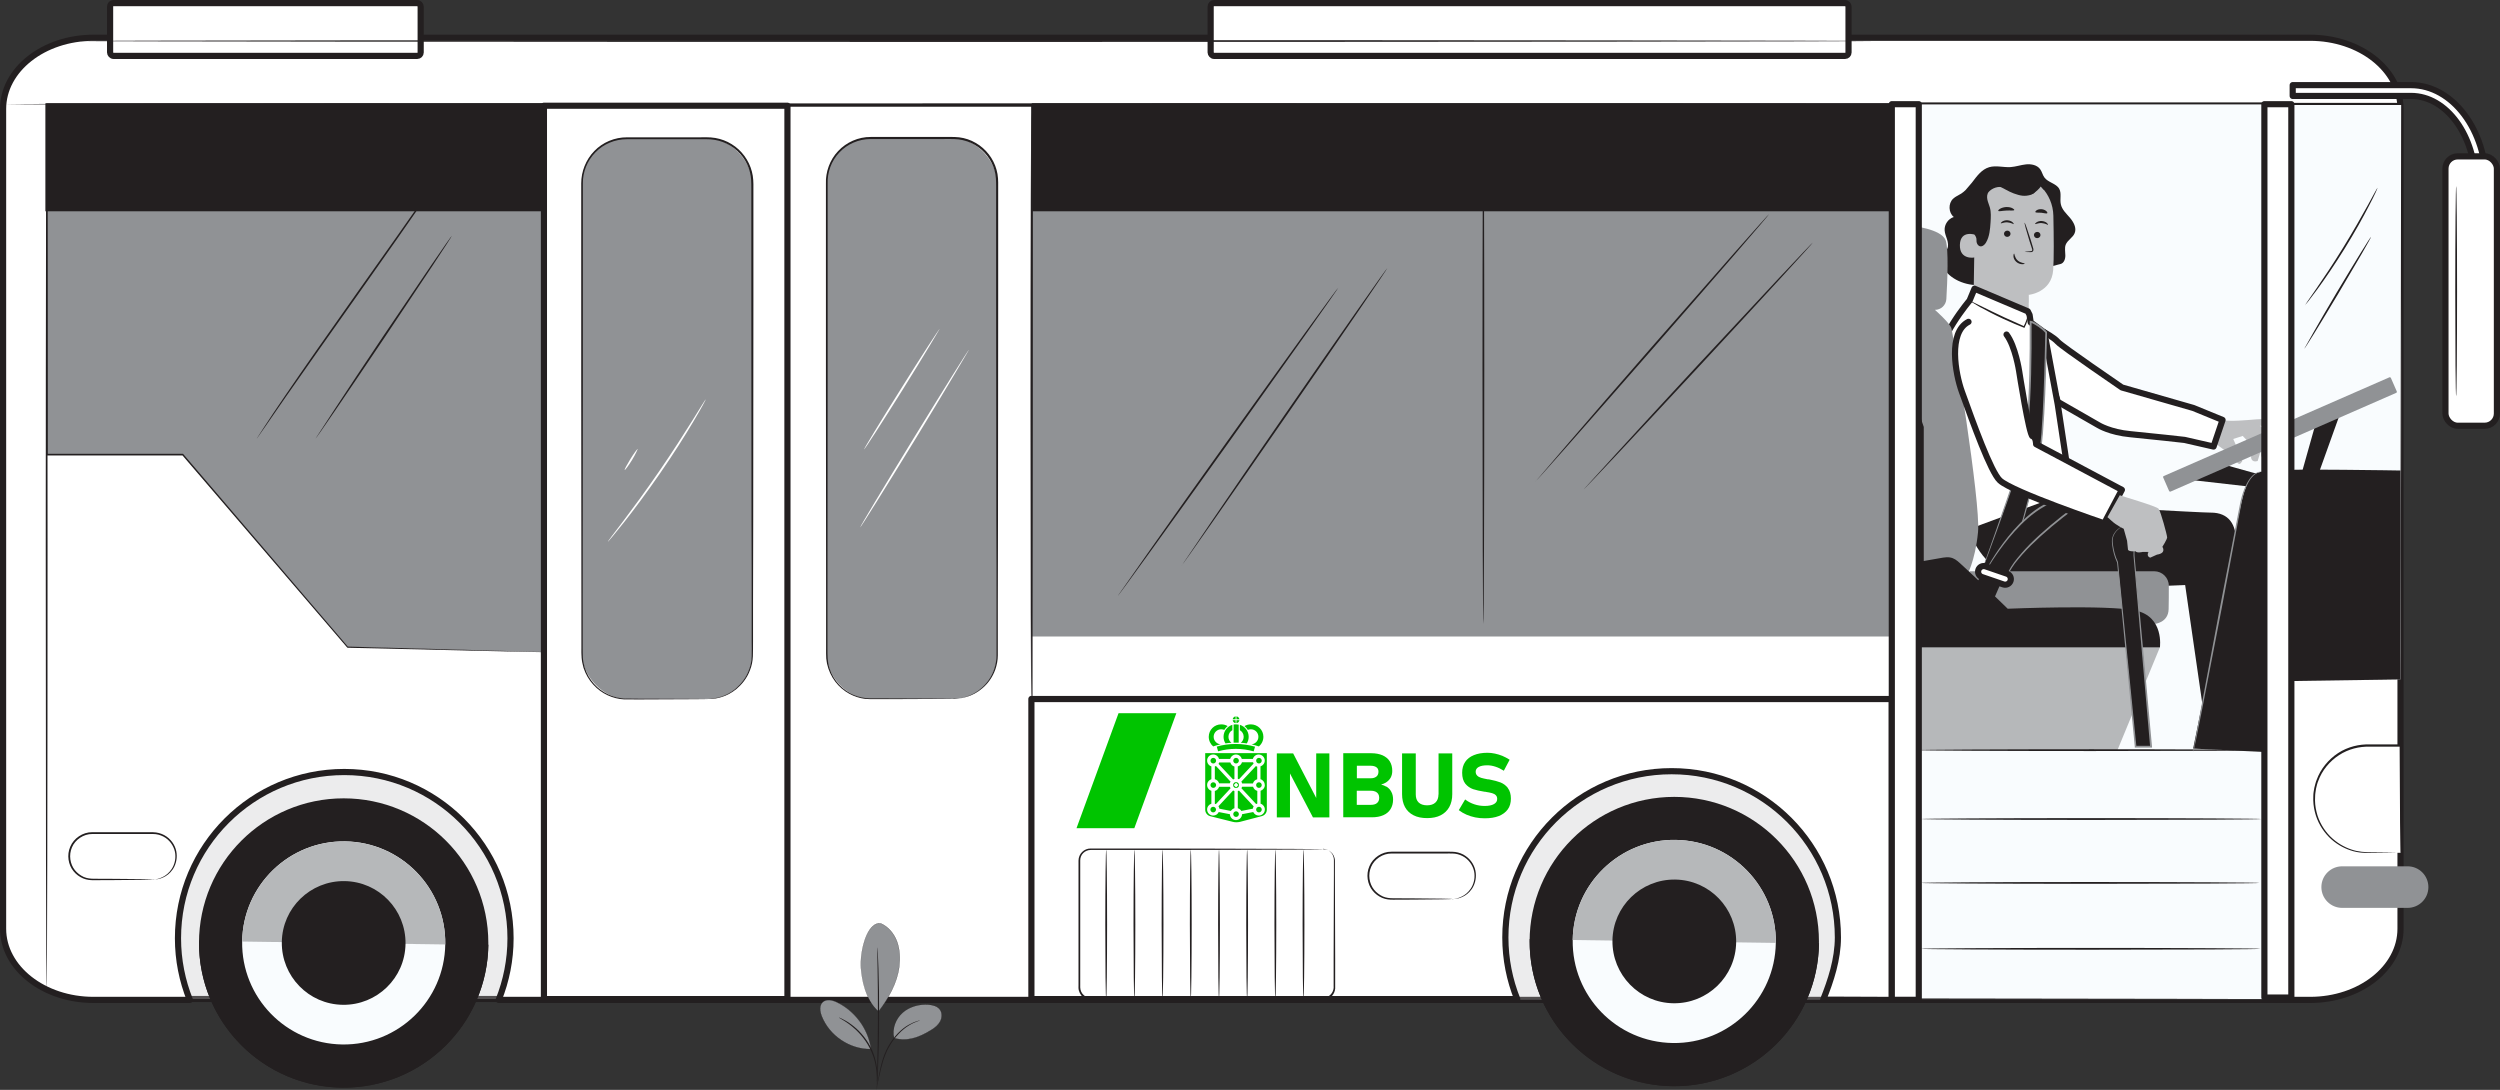
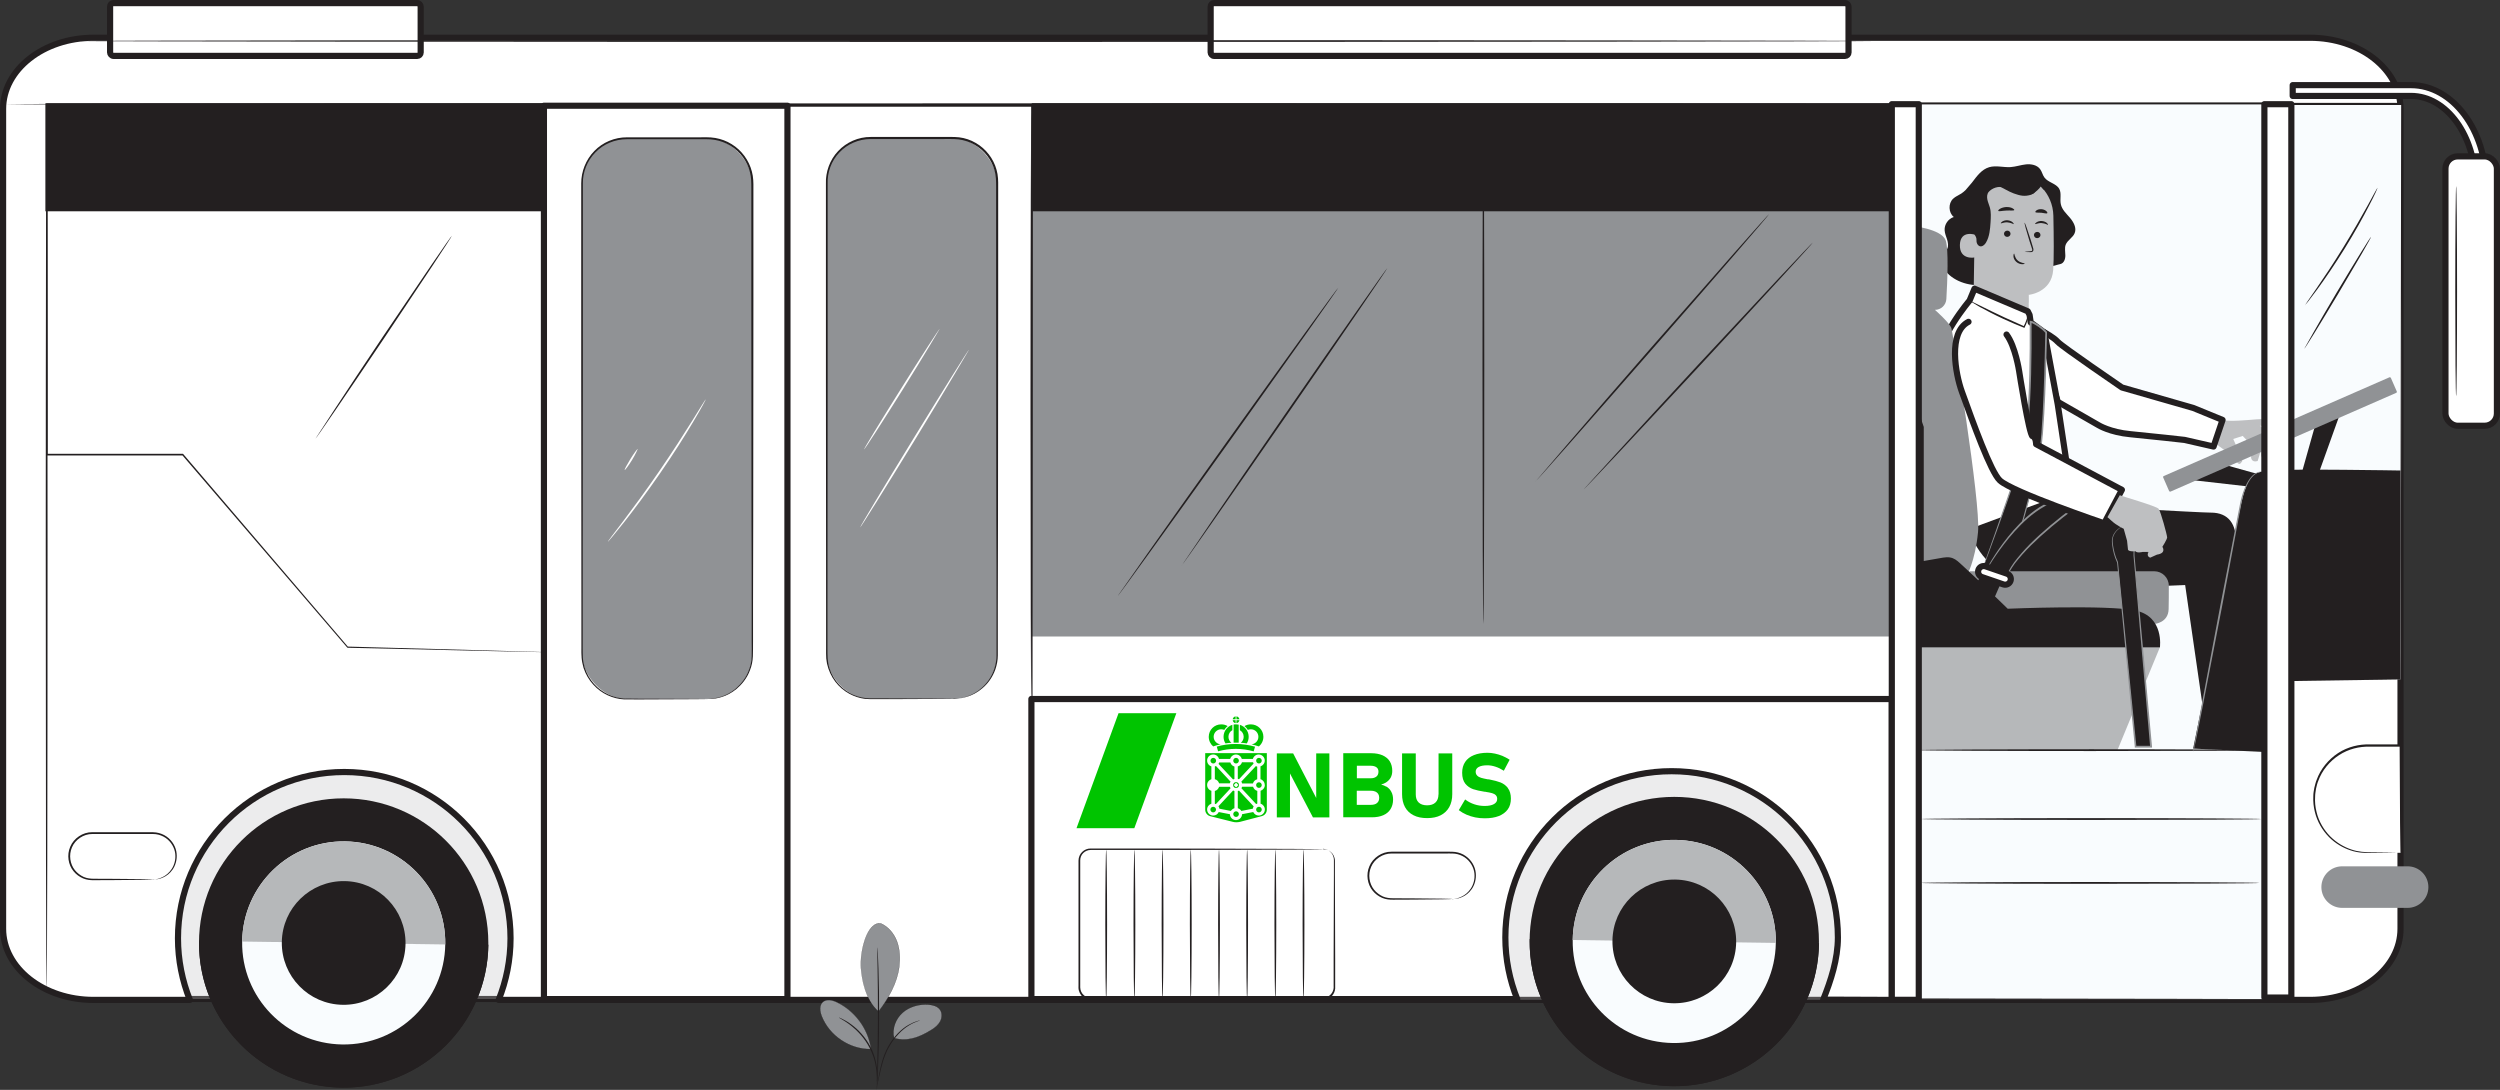
<svg xmlns="http://www.w3.org/2000/svg" viewBox="0 0 275.45 120.08">
  <rect x="0" y="0" width="275.45" height="120.08" fill="#333333" stroke="none" />
  <g id="Capa_1" data-name="Capa 1" />
  <g id="Capa_2" data-name="Capa 2">
    <g id="Capa_1-2" data-name="Capa 1">
      <g>
        <g>
          <g>
            <g>
              <g>
                <rect x="12.11" y="79.96" width="46.33" height="30.11" fill="#fff" stroke="#231f20" stroke-linecap="round" stroke-linejoin="round" stroke-width=".68" />
                <path d="M58.45,110.09H12.1v-30.13H58.44v30.13h.01Zm-46.33-.02H58.43v-30.09H12.12v30.09Z" fill="#231f20" />
              </g>
              <g opacity=".3">
                <rect x="12.11" y="79.96" width="46.33" height="30.11" fill="#bebfc1" />
              </g>
            </g>
            <path d="M254.52,4.16H10.3C4.8,4.16,.34,7.67,.34,12V102.33c0,4.33,4.46,7.84,9.96,7.84h10.62c-.84-2.1-1.31-4.39-1.31-6.79,0-10.12,8.2-18.32,18.32-18.32s18.32,8.2,18.32,18.32c0,2.4-.47,4.69-1.31,6.79H254.53c5.5,0,9.96-3.51,9.96-7.84V12c0-4.33-4.46-7.84-9.96-7.84h-.01Z" fill="#fff" stroke="#231f20" stroke-linecap="round" stroke-linejoin="round" stroke-width=".68" />
            <rect x="113.64" y="11.38" width="97.78" height="58.75" fill="#909295" />
            <path d="M.5,11.48c0-.06,59.14-.1,132.07-.1s132.08,.05,132.08,.1-59.12,.1-132.08,.1S.5,11.53,.5,11.48Z" fill="#231f20" />
            <rect x="133.39" y=".34" width="70.28" height="5.82" rx=".38" ry=".38" fill="#fff" stroke="#231f20" stroke-linecap="round" stroke-linejoin="round" stroke-width=".68" />
            <rect x="12.13" y=".34" width="34.22" height="5.82" rx=".38" ry=".38" fill="#fff" stroke="#231f20" stroke-linecap="round" stroke-linejoin="round" stroke-width=".68" />
            <g opacity=".3">
              <rect x="164.39" y="79" width="40.28" height="31.16" fill="#bebfc1" />
            </g>
            <path d="M265.27,100.03h-7.21c-1.27,0-2.29-1.03-2.29-2.29h0c0-1.27,1.03-2.29,2.29-2.29h7.21c1.27,0,2.29,1.03,2.29,2.29h0c0,1.27-1.03,2.29-2.29,2.29Z" fill="#909295" />
            <g>
              <path d="M264.49,93.96h-3.63c-3.26,0-5.9-2.64-5.9-5.9h0c0-3.26,2.64-5.9,5.9-5.9h3.63v11.8Z" fill="#fff" />
              <path d="M264.49,93.96s0-.08-.01-.23c0-.16,0-.38-.01-.66,0-.59-.01-1.41-.03-2.44-.01-2.09-.03-5.02-.05-8.46l.1,.1h-3.38c-1.16-.04-2.36,.26-3.38,.92-1.07,.69-1.89,1.71-2.3,2.84-.12,.28-.18,.57-.25,.86-.04,.29-.1,.58-.1,.87-.04,.58,.02,1.15,.15,1.68,.25,1.08,.82,2.01,1.51,2.71,.7,.7,1.51,1.17,2.31,1.44,.8,.28,1.57,.31,2.24,.31s1.24,.02,1.72,.02c.46,0,.83,.02,1.1,.02h.02c-.27,0-.63,.01-1.09,.02-.49,0-1.07,.01-1.75,.02-.68,.01-1.47,0-2.29-.28-.82-.27-1.66-.74-2.38-1.46-.71-.72-1.3-1.67-1.57-2.79-.14-.55-.2-1.14-.17-1.74,0-.3,.06-.6,.11-.9,.08-.3,.14-.6,.26-.89,.42-1.17,1.27-2.23,2.37-2.95,1.06-.69,2.32-.99,3.49-.95h3.48v.1c-.02,3.46-.04,6.41-.05,8.52-.01,1.02-.02,1.84-.03,2.42,0,.27,0,.48-.01,.64,0,.14,0,.22-.01,.21v.05Z" fill="#231f20" />
            </g>
            <g>
              <path d="M16.84,96.92h-6.68c-1.41,0-2.55-1.14-2.55-2.55h0c0-1.41,1.14-2.55,2.55-2.55h6.68c1.41,0,2.55,1.14,2.55,2.55h0c0,1.41-1.14,2.55-2.55,2.55Z" fill="#fff" />
              <path d="M16.84,96.92s.43,.03,1.1-.3c.33-.16,.69-.44,.98-.88,.28-.43,.46-1.02,.39-1.67-.07-.64-.44-1.32-1.06-1.75-.31-.21-.69-.36-1.08-.41-.39-.04-.84-.01-1.27-.02h-5.72c-.98-.01-1.89,.62-2.25,1.47-.37,.85-.21,1.85,.32,2.51,.26,.33,.61,.58,.97,.75,.37,.16,.76,.2,1.15,.2,.78,0,1.51,0,2.18,.01,1.31,.01,2.38,.02,3.15,.03,.36,0,.64,.01,.86,.02,.2,0,.3,.01,.3,.02s-.1,.01-.3,.02c-.22,0-.5,.01-.86,.02-.77,0-1.84,.02-3.15,.03-.67,0-1.4,0-2.18,.01-.39,.01-.82-.03-1.22-.2-.4-.17-.77-.44-1.05-.79-.58-.7-.76-1.79-.36-2.7,.38-.92,1.37-1.61,2.43-1.6h5.72c.44,.01,.86-.02,1.3,.03,.43,.06,.83,.22,1.16,.45,.67,.47,1.05,1.19,1.11,1.87,.07,.68-.13,1.31-.43,1.75-.31,.45-.7,.73-1.04,.88-.34,.16-.64,.21-.83,.23h-.3l-.02,.02Z" fill="#231f20" />
            </g>
            <path d="M273.95,20.4h-1.19c0-5.42-3.19-9.83-7.11-9.83h-13.04v-1.19h13.04c4.57,0,8.29,4.94,8.29,11.02h.01Z" fill="#fff" stroke="#231f20" stroke-linecap="round" stroke-linejoin="round" stroke-width=".68" />
            <g>
              <rect x="269.44" y="17.23" width="5.67" height="29.68" rx="1.35" ry="1.35" fill="#fff" stroke="#231f20" stroke-linecap="round" stroke-linejoin="round" stroke-width=".68" />
              <path d="M273.76,46.92s.26,.03,.65-.19c.19-.11,.41-.31,.54-.6,.15-.3,.11-.69,.11-1.12,0-1.74-.02-4.24-.03-7.33,0-3.1-.01-6.78-.02-10.87v-8.1c.04-.54-.27-1.07-.77-1.27-.25-.11-.52-.1-.81-.09h-2.63c-.55,0-1.07,.39-1.2,.92-.08,.25-.03,.55-.05,.84v10.69c0,4.09-.02,7.77-.02,10.87,0,1.55-.01,2.94-.02,4.17v.88c.03,.27,.14,.52,.31,.72,.16,.19,.38,.33,.6,.4,.22,.07,.45,.06,.67,.06,.86,0,1.53,.01,1.99,.02,.22,0,.39,0,.52,.01,.12,0,.18,0,.18,.01s-.06,0-.18,.01c-.13,0-.3,0-.52,.01-.47,0-1.13,.01-1.99,.02-.21,0-.45,.02-.69-.06-.24-.07-.47-.21-.65-.42-.18-.2-.3-.47-.34-.77-.02-.3,0-.58-.01-.89,0-1.23,0-2.63-.02-4.17,0-3.1-.01-6.78-.02-10.87v-11.12c0-.14,0-.31,.05-.46,.15-.61,.76-1.08,1.4-1.07h2.63c.28,0,.6-.02,.89,.11,.58,.23,.95,.87,.9,1.46v8.1c0,4.09-.02,7.77-.02,10.87-.01,3.09-.02,5.59-.03,7.33v.61c0,.2-.06,.38-.13,.53-.15,.31-.38,.5-.58,.62-.2,.11-.38,.15-.5,.16-.12,.01-.18,0-.18,0l-.03-.02Z" fill="#231f20" />
            </g>
            <g>
-               <polygon points="59.86 71.85 38.27 71.29 20.1 50.08 5.14 50.08 5.14 11.48 59.86 11.48 59.86 71.85" fill="#909295" />
              <path d="M59.86,71.85v-1.13c0-.74,0-1.84-.01-3.27,0-2.86-.01-7.04-.02-12.35-.01-10.6-.03-25.68-.05-43.61l.09,.09c-14.49,0-31.12,0-48.72,.01H5.15l.1-.1V50.09l-.09-.09h15l.03,.03c7.06,8.26,13.2,15.45,18.15,21.23l-.04-.02c6.83,.19,12.22,.34,15.91,.44,1.85,.05,3.26,.1,4.23,.12,.48,.01,.84,.03,1.09,.03s.37,.02,.37,.02h-.36c-.25,0-.61-.01-1.08-.02-.96-.02-2.37-.05-4.21-.09-3.7-.09-9.1-.21-15.94-.37h-.03l-.02-.02c-4.95-5.77-11.11-12.95-18.18-21.2l.07,.03H5.1V11.39h6.1c17.61,0,34.24,0,48.72,.01h.09v.09c-.02,17.96-.04,33.06-.05,43.67-.01,5.3-.02,9.47-.02,12.33,0,1.42,0,2.51-.01,3.25v1.11h-.07Z" fill="#231f20" />
            </g>
            <g>
              <circle cx="184.472" cy="103.74" r="15.94" fill="#231f20" />
              <path d="M168.54,103.46v.04c-.13,8.8,6.91,16.04,15.71,16.17s16.04-6.91,16.17-15.71v-.04l-31.87-.46h-.01Z" fill="#231f20" />
              <path d="M173.28,103.57c-.09,6.18,4.85,11.26,11.03,11.35s11.26-4.85,11.35-11.03c.09-6.18-4.85-11.26-11.03-11.35-6.18-.09-11.26,4.85-11.35,11.03Z" fill="#f9fcfe" />
              <path d="M184.63,92.54c-6.18-.09-11.26,4.85-11.35,11.03l22.38,.32c.09-6.18-4.85-11.26-11.03-11.35h0Z" fill="#b6b8ba" />
              <path d="M177.66,103.63c-.05,3.76,2.95,6.86,6.72,6.91,3.76,.05,6.86-2.95,6.91-6.72,.05-3.76-2.95-6.86-6.72-6.91-3.76-.05-6.86,2.95-6.91,6.72Z" fill="#231f20" />
            </g>
            <g>
              <circle cx="37.865" cy="103.901" r="15.94" fill="#231f20" />
              <path d="M21.93,103.62v.04c-.13,8.8,6.91,16.04,15.71,16.17s16.04-6.91,16.17-15.71v-.04l-31.87-.46h-.01Z" fill="#231f20" />
              <path d="M26.68,103.73c-.09,6.18,4.85,11.26,11.03,11.35s11.26-4.85,11.35-11.03c.09-6.18-4.85-11.26-11.03-11.35-6.18-.09-11.26,4.85-11.35,11.03Z" fill="#f9fcfe" />
              <path d="M38.03,92.71c-6.18-.09-11.26,4.85-11.35,11.03l22.38,.32c.09-6.18-4.85-11.26-11.03-11.35Z" fill="#b6b8ba" />
              <path d="M31.05,103.8c-.05,3.76,2.95,6.86,6.72,6.91,3.76,.05,6.86-2.95,6.91-6.72,.05-3.76-2.95-6.86-6.72-6.91-3.76-.05-6.86,2.95-6.91,6.72Z" fill="#231f20" />
            </g>
            <path d="M5.14,109.03c-.06,0-.1-21.84-.1-48.77s.05-48.78,.1-48.78,.1,21.83,.1,48.78-.05,48.77-.1,48.77Z" fill="#231f20" />
            <path d="M8.82,4.52c0-.06,44.2-.1,98.71-.1s98.71,.05,98.71,.1-44.19,.1-98.71,.1-98.71-.05-98.71-.1h0Z" fill="#231f20" />
            <path d="M113.64,77.05c-.06,0-.1-14.48-.1-32.34s.05-32.34,.1-32.34,.1,14.48,.1,32.34-.05,32.34-.1,32.34Z" fill="#231f20" />
            <path d="M163.44,68.75c-.06,0-.1-12.62-.1-28.19s.05-28.19,.1-28.19,.1,12.62,.1,28.19-.05,28.19-.1,28.19Z" fill="#231f20" />
            <path d="M130.22,62.28s4.98-7.39,11.23-16.43c6.25-9.05,11.36-16.35,11.41-16.32s-4.98,7.39-11.24,16.43c-6.25,9.04-11.36,16.35-11.4,16.31v.01Z" fill="#231f20" />
            <path d="M123.18,65.62s5.35-7.66,12.05-17.02c6.7-9.37,12.17-16.94,12.22-16.9,.05,.03-5.35,7.65-12.05,17.02-6.7,9.37-12.17,16.93-12.21,16.9h-.01Z" fill="#231f20" />
            <path d="M169.2,53.03s5.68-6.66,12.78-14.79c7.11-8.13,12.9-14.69,12.94-14.65s-5.68,6.66-12.79,14.79c-7.1,8.13-12.9,14.69-12.94,14.65h.01Z" fill="#231f20" />
            <path d="M174.49,53.92s5.58-6.16,12.55-13.67c6.98-7.51,12.66-13.57,12.7-13.53,.04,.04-5.58,6.16-12.55,13.67s-12.66,13.57-12.7,13.53Z" fill="#231f20" />
            <path d="M113.64,77.01v33.07h53.53c-.84-2.1-1.31-4.39-1.31-6.79,0-10.12,8.2-18.32,18.32-18.32s18.32,8.2,18.32,18.32c0,2.4-.78,4.75-1.62,6.85l7.56,.03v-33.15H113.64v-.01Z" fill="#fff" stroke="#231f20" stroke-linecap="round" stroke-linejoin="round" stroke-width=".68" />
            <g>
              <path d="M159.98,99.07h-6.68c-1.41,0-2.55-1.14-2.55-2.55h0c0-1.41,1.14-2.55,2.55-2.55h6.68c1.41,0,2.55,1.14,2.55,2.55h0c0,1.41-1.14,2.55-2.55,2.55Z" fill="#fff" />
              <path d="M159.98,99.07s.43,.03,1.1-.3c.33-.16,.69-.44,.98-.88,.28-.43,.46-1.02,.39-1.67-.07-.64-.44-1.32-1.06-1.75-.31-.21-.69-.36-1.08-.41-.39-.04-.84-.01-1.27-.02h-5.72c-.98-.01-1.89,.62-2.25,1.47-.37,.85-.21,1.85,.32,2.51,.26,.33,.61,.58,.97,.75,.37,.16,.76,.2,1.15,.2,.78,0,1.51,0,2.18,.01,1.31,.01,2.38,.02,3.15,.03,.36,0,.64,.01,.86,.02,.2,0,.3,.01,.3,.02s-.1,.01-.3,.02c-.22,0-.5,.01-.86,.02-.77,0-1.84,.02-3.15,.03-.67,0-1.4,0-2.18,.01-.39,.01-.82-.03-1.22-.2s-.77-.44-1.05-.79c-.58-.7-.76-1.79-.36-2.7,.38-.92,1.37-1.61,2.43-1.6h5.72c.44,.01,.86-.02,1.3,.03,.43,.06,.83,.21,1.16,.45,.67,.47,1.05,1.19,1.11,1.87,.07,.68-.13,1.31-.43,1.75-.31,.45-.7,.73-1.04,.88-.34,.16-.64,.21-.83,.23h-.3l-.02,.02Z" fill="#231f20" />
            </g>
            <g>
              <g>
                <rect x="59.93" y="11.65" width="26.83" height="98.43" fill="#fff" stroke="#231f20" stroke-linecap="round" stroke-linejoin="round" stroke-width=".68" />
                <path d="M86.75,110.08v-1.93c0-1.27,0-3.13-.01-5.55,0-4.83-.02-11.86-.03-20.65-.01-17.56-.03-42.16-.05-70.29l.1,.1h-26.82l.1-.1c-.02,40.16-.03,75.91-.04,98.43l-.06-.06c8.47,.02,15.17,.03,19.75,.03,2.29,0,4.06,.01,5.25,.02h.02c-1.19,0-2.95,0-5.24,.02-4.59,0-11.31,.02-19.79,.03h-.06v-.06c0-22.52-.02-58.26-.04-98.43v-.1h27.02v.1c-.02,28.17-.03,52.79-.05,70.36-.01,8.78-.02,15.8-.03,20.63,0,2.41-.01,4.27-.01,5.53v1.91l-.01,.01Z" fill="#231f20" />
              </g>
              <g>
                <rect x="64.11" y="15.22" width="18.77" height="61.79" rx="4.94" ry="4.94" fill="#909295" />
                <path d="M77.95,77.01l.39-.03c.26-.02,.64-.08,1.13-.23,.48-.16,1.06-.43,1.62-.91,.55-.48,1.12-1.16,1.44-2.06,.17-.45,.28-.95,.29-1.48,.02-.53,0-1.1,0-1.68v-3.82c0-2.74,0-5.87-.02-9.32,0-6.91-.01-15.13-.02-24.26v-12.47c0-.62,0-1.22-.16-1.81-.3-1.18-1.08-2.24-2.14-2.88-.53-.32-1.12-.55-1.73-.65-.61-.11-1.25-.06-1.9-.07h-7.8c-1.29,0-2.57,.53-3.45,1.45-.9,.91-1.4,2.17-1.38,3.43v21.91c0,9.13-.02,17.35-.02,24.26v4.93c0,.39,0,.77,.02,1.14s.1,.73,.2,1.08c.22,.69,.58,1.31,1.03,1.81,.91,1.02,2.16,1.54,3.31,1.61,1.17,.03,2.25,.01,3.21,.02,1.93,0,3.43,.01,4.45,.02,.5,0,.89,0,1.16,.01,.26,0,.39,.01,.39,.01,0,0-.13,0-.39,.01-.27,0-.65,0-1.16,.01-1.02,0-2.52,.01-4.45,.02-.97,0-2.04,.02-3.22,0-1.18-.06-2.46-.59-3.39-1.63-.47-.51-.84-1.14-1.07-1.85-.1-.36-.18-.73-.21-1.11s-.02-.76-.02-1.15v-4.93c0-6.91-.01-15.13-.02-24.26V20.22c-.01-1.31,.51-2.63,1.44-3.58,.92-.96,2.25-1.52,3.6-1.51h7.8c.64,0,1.28-.04,1.93,.07,.64,.11,1.26,.34,1.8,.68,1.1,.67,1.91,1.78,2.23,3.01,.17,.61,.18,1.26,.17,1.87v12.47c0,9.13-.02,17.35-.02,24.26,0,3.45-.01,6.58-.02,9.32v3.82c0,.59,0,1.15-.02,1.69-.02,.54-.13,1.05-.31,1.5-.33,.92-.92,1.6-1.48,2.08-.58,.48-1.16,.75-1.65,.9s-.88,.2-1.14,.21h-.42Z" fill="#231f20" />
              </g>
              <path d="M113.71,110.08v-1.93c0-1.27,0-3.13-.01-5.55,0-4.83-.02-11.86-.03-20.65-.01-17.56-.03-42.16-.05-70.29l.1,.1h-26.82l.1-.1c-.02,40.16-.03,75.91-.04,98.43l-.06-.06c8.47,.02,15.17,.03,19.75,.03,2.29,0,4.06,.01,5.25,.02h.02c-1.19,0-2.95,0-5.24,.02-4.59,0-11.3,.02-19.79,.03h-.06v-.06c0-22.52-.02-58.26-.04-98.43v-.1h27.02v.1c-.02,28.17-.03,52.79-.05,70.36-.01,8.78-.02,15.8-.03,20.63,0,2.41-.01,4.27-.01,5.53v1.91l-.01,.01Z" fill="#231f20" />
              <g>
                <rect x="91.07" y="15.22" width="18.77" height="61.79" rx="4.83" ry="4.83" fill="#909295" />
                <path d="M105.01,77.01s.55,.04,1.52-.27c.48-.16,1.06-.44,1.61-.93,.55-.48,1.1-1.18,1.4-2.09,.15-.46,.25-.96,.25-1.49v-5.52c0-2.75,0-5.87-.02-9.33,0-6.92-.01-15.15-.02-24.29v-12.49c0-.62,0-1.22-.17-1.81-.32-1.18-1.12-2.22-2.2-2.84-.54-.31-1.14-.51-1.75-.59-.61-.07-1.26-.03-1.9-.04h-7.81c-1.3,0-2.57,.55-3.44,1.48-.89,.93-1.34,2.2-1.29,3.47v21.94c0,9.14-.02,17.37-.02,24.29v4.93c0,.78-.01,1.53,.23,2.22,.23,.69,.6,1.3,1.06,1.79,.93,1,2.2,1.49,3.36,1.5,1.18,0,2.25,.01,3.22,.01,1.93,0,3.43,.01,4.45,.02,.51,0,.89,0,1.16,.01,.26,0,.39,.01,.39,.01,0,0-.13,0-.39,.01-.27,0-.65,0-1.16,.01-1.02,0-2.52,.01-4.45,.02h-3.22c-1.18,0-2.49-.5-3.45-1.52-.48-.5-.86-1.13-1.1-1.84-.06-.18-.1-.36-.15-.54-.02-.19-.07-.37-.08-.56-.03-.38-.02-.77-.02-1.16v-4.93c0-6.92-.01-15.15-.02-24.29V20.25c-.05-1.3,.43-2.65,1.35-3.61,.91-.97,2.23-1.56,3.59-1.55h7.81c.64,.01,1.28-.03,1.93,.04,.65,.08,1.27,.29,1.83,.62,1.12,.64,1.96,1.74,2.29,2.96,.18,.61,.19,1.26,.18,1.87v12.49c0,9.14-.02,17.37-.02,24.29,0,3.46-.01,6.58-.02,9.33v5.52c0,.54-.11,1.05-.26,1.51-.32,.93-.87,1.63-1.44,2.11-.57,.49-1.15,.77-1.64,.92s-.88,.2-1.14,.22h-.39l-.06,.04Z" fill="#231f20" />
              </g>
            </g>
            <path d="M34.76,48.33s3.28-5.06,7.43-11.24c4.15-6.17,7.55-11.15,7.6-11.12s-3.28,5.06-7.43,11.24c-4.15,6.17-7.55,11.15-7.6,11.12Z" fill="#231f20" />
-             <path d="M28.29,48.33s.01-.03,.05-.09c.04-.07,.09-.15,.16-.25,.15-.23,.36-.55,.62-.96,.54-.83,1.33-2.02,2.33-3.48,1.99-2.92,4.79-6.92,7.9-11.31,3.12-4.4,5.94-8.38,7.95-11.28,1-1.44,1.81-2.61,2.38-3.44,.27-.4,.49-.71,.65-.93,.07-.1,.13-.18,.17-.24,.04-.05,.06-.08,.06-.08,0,0-.01,.03-.05,.09-.04,.07-.09,.15-.16,.25-.15,.23-.36,.55-.62,.96-.54,.83-1.33,2.02-2.33,3.48-1.99,2.92-4.79,6.92-7.9,11.31-3.11,4.4-5.93,8.38-7.95,11.28-1,1.44-1.81,2.61-2.38,3.44-.27,.4-.49,.71-.65,.93-.07,.1-.13,.18-.17,.24-.04,.05-.06,.08-.06,.08Z" fill="#231f20" />
+             <path d="M28.29,48.33s.01-.03,.05-.09Z" fill="#231f20" />
            <path d="M145.8,93.58s.08-.01,.23,.01c.15,.02,.37,.09,.6,.28,.22,.18,.44,.52,.45,.96v1.46c0,2.21,.02,5.39,.03,9.33v3.09c.05,.56-.3,1.18-.88,1.37-.14,.05-.29,.08-.44,.08h-25.61c-.41,0-.81-.19-1.06-.51-.12-.16-.21-.35-.26-.54-.05-.2-.03-.4-.03-.58v-13.71c0-.36,.15-.71,.4-.95,.25-.25,.6-.39,.94-.38h6.43c2.31,0,4.47,0,6.44,.01,3.93,.01,7.12,.03,9.33,.03,1.09,0,1.95,.01,2.54,.02,.28,0,.5,0,.66,.01,.15,0,.22,.01,.22,.01,0,0-.08,0-.22,.01-.16,0-.38,0-.66,.01-.59,0-1.44,.01-2.54,.02-2.21,0-5.39,.02-9.33,.03-1.97,0-4.13,0-6.44,.01h-6.43c-.3,0-.59,.12-.81,.33s-.34,.51-.34,.82v13.71c0,.19-.01,.37,.03,.53,.04,.17,.11,.32,.22,.46,.21,.27,.55,.44,.9,.43h25.19c.29,0,.57,.03,.81-.07,.5-.17,.82-.69,.77-1.21v-3.09c.01-3.93,.03-7.12,.03-9.33v-1.46c0-.42-.2-.75-.41-.93-.22-.19-.43-.26-.58-.29-.14-.03-.22-.02-.22-.03l.04,.06Z" fill="#231f20" />
            <path d="M121.88,110.08c-.06,0-.1-3.69-.1-8.23s.05-8.23,.1-8.23,.1,3.68,.1,8.23-.05,8.23-.1,8.23Z" fill="#231f20" />
            <path d="M124.99,110.08c-.06,0-.1-3.69-.1-8.23s.05-8.23,.1-8.23,.1,3.68,.1,8.23-.05,8.23-.1,8.23Z" fill="#231f20" />
            <path d="M128.09,110.08c-.06,0-.1-3.69-.1-8.23s.05-8.23,.1-8.23,.1,3.68,.1,8.23-.05,8.23-.1,8.23Z" fill="#231f20" />
            <path d="M131.2,110.08c-.06,0-.1-3.69-.1-8.23s.05-8.23,.1-8.23,.1,3.68,.1,8.23-.05,8.23-.1,8.23Z" fill="#231f20" />
            <path d="M134.31,110.08c-.06,0-.1-3.69-.1-8.23s.05-8.23,.1-8.23,.1,3.68,.1,8.23-.05,8.23-.1,8.23Z" fill="#231f20" />
            <path d="M137.41,110.08c-.06,0-.1-3.69-.1-8.23s.05-8.23,.1-8.23,.1,3.68,.1,8.23-.05,8.23-.1,8.23Z" fill="#231f20" />
            <path d="M140.52,110.08c-.06,0-.1-3.69-.1-8.23s.05-8.23,.1-8.23,.1,3.68,.1,8.23-.05,8.23-.1,8.23Z" fill="#231f20" />
            <path d="M143.62,110.08c-.06,0-.1-3.69-.1-8.23s.05-8.23,.1-8.23,.1,3.68,.1,8.23-.05,8.23-.1,8.23Z" fill="#231f20" />
            <rect x="113.71" y="11.38" width="94.45" height="11.9" fill="#231f20" />
            <rect x="5" y="11.38" width="54.86" height="11.9" fill="#231f20" />
            <path d="M270.62,43.66c-.06,0-.1-5.18-.1-11.58s.05-11.58,.1-11.58,.1,5.18,.1,11.58-.05,11.58-.1,11.58Z" fill="#231f20" />
            <path d="M7.91,84.69c-.06,0-.1-6.66-.1-14.87s.05-14.87,.1-14.87,.1,6.66,.1,14.87-.05,14.87-.1,14.87Z" fill="#fff" />
            <path d="M70.27,49.47s-.24,.57-.63,1.21c-.4,.64-.76,1.13-.81,1.1-.05-.03,.24-.57,.63-1.21,.4-.64,.76-1.13,.81-1.1Z" fill="#fff" />
            <path d="M77.77,43.98s-.02,.06-.08,.18c-.07,.13-.16,.29-.26,.49-.23,.42-.58,1.03-1.02,1.77-.88,1.49-2.15,3.51-3.65,5.68s-2.93,4.09-4,5.44c-.54,.68-.98,1.22-1.29,1.59-.14,.17-.26,.31-.36,.42-.08,.1-.13,.14-.14,.14s.03-.06,.1-.16c.09-.12,.2-.27,.33-.45,.31-.41,.73-.96,1.24-1.63,1.04-1.38,2.46-3.3,3.95-5.47s2.78-4.18,3.69-5.64c.44-.71,.81-1.3,1.08-1.74,.12-.19,.22-.34,.3-.47,.07-.11,.11-.16,.12-.16l-.01,.01Z" fill="#fff" />
            <path d="M103.54,36.23s-1.78,3.03-4.08,6.7-4.21,6.62-4.26,6.59,1.78-3.03,4.08-6.7,4.21-6.62,4.26-6.59Z" fill="#fff" />
            <path d="M106.75,38.56s-2.59,4.43-5.9,9.83c-3.31,5.4-6.03,9.75-6.08,9.72s2.59-4.43,5.9-9.83c3.31-5.4,6.03-9.75,6.07-9.72h.01Z" fill="#fff" />
            <path d="M61.61,73.14c-.06,0-.1-10.92-.1-24.39s.05-24.4,.1-24.4,.1,10.92,.1,24.4-.05,24.39-.1,24.39Z" fill="#fff" />
            <path d="M65.94,7.31c0,.06-12.8,.1-28.58,.1s-28.58-.05-28.58-.1,12.79-.1,28.58-.1,28.58,.05,28.58,.1Z" fill="#fff" />
            <path d="M126.85,7.31c0,.06-4.78,.1-10.68,.1s-10.68-.05-10.68-.1,4.78-.1,10.68-.1,10.68,.05,10.68,.1Z" fill="#fff" />
            <path d="M115.47,105.82c-.06,0-.1-5.95-.1-13.28s.05-13.28,.1-13.28,.1,5.95,.1,13.28-.05,13.28-.1,13.28Z" fill="#fff" />
            <path d="M87.88,105.19c-.06,0-.1-7.95-.1-17.75s.05-17.76,.1-17.76,.1,7.95,.1,17.76-.05,17.75-.1,17.75Z" fill="#fff" />
            <path d="M192.1,2.98c0,.06-12.6,.1-28.15,.1s-28.15-.05-28.15-.1,12.6-.1,28.15-.1,28.15,.05,28.15,.1Z" fill="#fff" />
            <path d="M253.59,8.76c0,.06-10.08,.1-22.52,.1s-22.52-.05-22.52-.1,10.08-.1,22.52-.1,22.52,.05,22.52,.1Z" fill="#fff" />
          </g>
          <g>
            <g>
              <rect x="211.42" y="11.4" width="38.07" height="98.68" fill="#f9fcfe" />
              <path d="M249.49,110.08v-1.91c0-1.25,0-3.1-.01-5.5,0-4.79-.02-11.78-.03-20.54-.01-17.52-.03-42.18-.05-70.73l.1,.1h-38.07l.1-.1c-.01,38.89-.02,73.97-.03,98.68l-.07-.07c11.82,.02,21.33,.03,27.89,.04,3.28,0,5.82,.01,7.55,.02h.02c-1.72,0-4.26,0-7.53,.02-6.57,0-16.09,.02-27.93,.04h-.07v-.07c0-24.7-.02-59.79-.03-98.68v-.1h38.27v.1c-.02,28.57-.03,53.25-.05,70.79-.01,8.76-.02,15.73-.03,20.52,0,2.39,0,4.23-.01,5.48v1.88l-.02,.03Z" fill="#231f20" />
            </g>
            <g>
              <polygon points="264.49 74.85 252.47 74.85 252.47 11.48 264.65 11.48 264.49 74.85" fill="#f9fcfe" />
              <path d="M264.49,74.85v-18.24c.02-11.34,.04-27.17,.07-45.14l.1,.1h-12.19l.1-.1c-.02,26.67-.04,50.09-.05,63.37l-.06-.06c3.82,.01,6.81,.03,8.86,.03,1.02,0,1.81,.01,2.34,.01h.02c-.53,0-1.31,0-2.33,.01-2.06,0-5.07,.02-8.9,.03h-.06v-.06c0-13.28-.03-36.7-.05-63.37v-.1h12.39v.1c-.07,17.99-.12,33.85-.17,45.21-.03,5.67-.05,10.21-.06,13.34-.01,1.56-.02,2.76-.02,3.59v1.23l.01,.05Z" fill="#231f20" />
            </g>
            <g>
              <path d="M244.22,46.23s.38,.1,1.48,.13c1.1,.04,3.12-.2,3.37-.18s3.18,.18,3.18,.18c0,0-.68,.63-1.23,.55-.55-.07-1.62,.02-1.62,.02l-.41-.02,.89,.64-.25,2.88s-.24,.19-.42-.07c-.18-.26-.08-.84-.08-.84l-.38,1.27s-.41,.16-.62-.11c-.21-.27-.05-.62-.05-.62l-.11-1.12-.87-.91-1.04,.34,.55,1.25s.55,1.12,.42,1.23c-.12,.11-.24,.5-.55,.08-.31-.41-.4-.79-.73-.95s-2.12-1.25-2.42-2.14l.89-1.63v.02Z" fill="#bebfc1" />
              <path d="M225.26,36.63s1,.52,1.47,1.04c.47,.52,7.06,5.02,7.06,5.02l7.87,2.26,3.22,1.32-.99,2.93-3.19-.73s-3.72-.42-5.97-.63-3.51-.99-3.51-.99l-4.48-2.57-1.86-5.34,.39-2.31h-.01Z" fill="#fff" stroke="#231f20" stroke-linecap="round" stroke-linejoin="round" stroke-width=".68" />
              <polyline points="237.98 71.31 233.3 82.65 209.31 82.65 209.31 71.31 237.77 70.95" fill="#b6b8ba" />
              <path d="M217.06,58.62s1.08,3.99,5.41,5.27c4.33,1.29,18.29,.57,18.29,.57l2.05,14.18,6.69-.92s-3.16-16.82-3.14-18.03c.03-1.88-.77-3.22-2.78-3.21-1.21,0-14.75-.78-14.75-.78l-2.11-1.57-8.99,3.33-.67,1.15v.01Z" fill="#231f20" />
              <path d="M237.37,68.75s1.54-.12,1.57-1.64c.02-.74,.02-1.73,.02-2.57,0-.88-.72-1.6-1.61-1.6h-20.29l-1.62,.86-.45,2.4,.82,2.07,21.56,.47v.01Z" fill="#909295" />
              <g>
                <path d="M228.08,24.01c-.4-.47-.9-.91-1.02-1.52-.12-.56,.1-1.18-.17-1.68-.34-.61-1.23-.69-1.64-1.26-.2-.27-.26-.63-.46-.9-.33-.47-.99-.6-1.56-.54-.57,.06-1.13,.26-1.7,.3-.79,.05-1.6-.21-2.36,.01-.84,.25-1.35,.98-1.9,1.7l-.71,.83c-.15,.14-.3,.27-.47,.38-.3,.19-.64,.32-.9,.57-.55,.52-.51,1.54,.08,2.01-.61,.19-1.05,.82-1.01,1.46,.02,.35,.16,.68,.27,1.01,.1,.34,.17,.71,.02,1.03-.14,.32-.55,.54-.86,.37,.11,.45,.43,.85,.85,1.05-.17,.17-.4,.27-.63,.28,.63,1.5,2.37,2.3,4,2.31s3.2-.6,4.71-1.2l4.4-1.13c.39-.09,.55-.56,.54-.95,0-.4-.1-.81,.04-1.18,.2-.51,.79-.77,.99-1.28,.23-.57-.12-1.21-.52-1.68l.01,.01Z" fill="#231f20" />
                <g>
                  <g>
                    <path d="M217.66,27.99c-.32-.99-.63-2-.77-3.03s-.1-2.11,.27-3.09c.06-.15,.53-1.14,.69-1.12,.11,.01-.18,.94-.13,1.04,.54,.94,.68,2.06,.58,3.13-.09,1.07-.32,2.04-.65,3.07" fill="#231f20" />
                    <path d="M217.59,24.01c-.07-2.62,1.4-4.83,4.02-4.83h.24c2.43,.16,4.34,2.15,4.39,4.59,.05,2.27,.07,4.77-.02,5.98-.18,2.5-2.71,2.74-2.71,2.74l.06,4.12-6.12-3.85,.14-8.75h0Z" fill="#bebfc1" />
                    <path d="M223.51,32.49s-1.59,0-3.2-1.16c0,0,.68,2.08,3.19,2.01v-.85h.01Z" fill="#bebfc1" />
                    <path d="M224.82,25.9c0,.19-.17,.34-.37,.34s-.35-.16-.35-.35,.17-.34,.37-.34,.35,.16,.35,.35Z" fill="#231f20" />
                    <path d="M225.64,24.78s-.31-.17-.69-.2-.68,.15-.72,.1c-.02-.02,.03-.1,.16-.19,.13-.08,.34-.16,.58-.14s.44,.12,.55,.21c.11,.1,.15,.18,.12,.2v.02Z" fill="#231f20" />
                    <path d="M221.52,25.76c0,.19-.17,.34-.37,.34s-.35-.16-.35-.35,.17-.34,.37-.34,.35,.16,.35,.35Z" fill="#231f20" />
                    <path d="M221.86,24.7s-.31-.17-.69-.2-.68,.15-.72,.1c-.02-.02,.03-.1,.16-.19,.13-.08,.34-.16,.58-.14s.44,.12,.55,.21c.11,.1,.15,.18,.12,.2v.02Z" fill="#231f20" />
                    <path d="M223.06,27.75s.24-.05,.63-.07c.1,0,.19-.02,.21-.08,.03-.07,0-.18-.05-.3-.08-.24-.16-.5-.25-.77-.34-1.09-.58-1.98-.53-2,.04-.01,.35,.86,.69,1.95,.08,.27,.16,.52,.23,.77,.03,.11,.09,.24,.03,.39-.03,.07-.11,.12-.17,.13-.06,.02-.12,.01-.17,.01-.39,0-.63-.02-.63-.04l.01,.01Z" fill="#231f20" />
                    <path d="M221.91,27.94c.06,0,.04,.42,.38,.74,.34,.32,.79,.3,.79,.36,0,.03-.1,.08-.29,.07-.18,0-.45-.08-.66-.28s-.29-.44-.29-.62,.05-.28,.08-.27h-.01Z" fill="#231f20" />
                    <path d="M221.93,23.14c-.04,.1-.43,.03-.88,.06-.46,.02-.83,.13-.88,.03-.02-.05,.05-.14,.2-.23s.39-.17,.66-.19c.27-.01,.52,.04,.68,.12,.16,.08,.24,.16,.22,.21h0Z" fill="#231f20" />
                    <path d="M225.56,23.49c-.07,.08-.33-.02-.65-.05-.32-.03-.59,.02-.65-.07-.02-.05,.02-.13,.15-.21,.12-.08,.32-.13,.54-.11,.22,.02,.4,.11,.51,.21s.14,.19,.11,.23h-.01Z" fill="#231f20" />
                    <path d="M217.68,25.88s-1.69-.61-1.74,1.1c-.05,1.72,1.68,1.41,1.69,1.36,0-.05,.05-2.47,.05-2.47v.01Z" fill="#bebfc1" />
                    <path d="M217.12,27.68s-.03,.02-.08,.04c-.05,.02-.14,.03-.22,0-.18-.07-.32-.36-.32-.67,0-.16,.04-.3,.1-.43,.06-.12,.14-.21,.23-.22,.09-.02,.15,.04,.17,.09s0,.08,.02,.09c0,0,.04-.03,.03-.1,0-.03-.03-.08-.06-.11-.04-.03-.1-.05-.16-.05-.13,0-.26,.12-.32,.26-.07,.13-.12,.3-.12,.48,0,.35,.17,.67,.41,.75,.12,.04,.22,0,.27-.04s.06-.08,.06-.08l-.01-.01Z" fill="#bebfc1" />
                    <path d="M225.19,20.9c.28-.15-.54-1.06-1.21-1.39-1.02-.49-2.59-.81-3.55-.56-1.15,.3-2.11,.85-2.71,1.88s-.84,2.24-.83,3.43c0,.36,.03,.74,.22,1.05,.23,.38,.69,.63,.66,1.16-.01,.19,.04,.39,.17,.53,.31,.34,.7,.03,.88-.28,.39-.66,.45-1.47,.5-2.24,.03-.55,.07-1.11-.08-1.63-.08-.29-.21-.56-.27-.85-.06-.29-.05-.62,.14-.85,.03-.04,.08-.09,.14-.14,.49-.42,1.18-.53,1.78-.3,.96,.36,2.6,.9,3.04,.59,.63-.46,.78-.76,.78-.76l.33,.37,.01-.01Z" fill="#231f20" />
                  </g>
                  <path d="M220.52,18.73c.95-.3,2.02-.26,2.9,.22,.46,.25,.88,.65,1.01,1.16,.13,.51-.1,1.13-.59,1.32l-.03,.02c-.74,.23-1.21,.12-1.94-.14-.61-.22-1.15-.61-1.76-.84-.65-.24-1.37-.27-2.04-.1,.67-.73,1.5-1.34,2.45-1.64h0Z" fill="#231f20" />
                </g>
              </g>
              <path d="M217.02,33.1s-3.59,4.21-3.58,7.15c0,1.57,3.62,18.37,3.62,18.37l10.08-3.73c.63-.23,1.01-.88,.91-1.55l-1.33-8.8-1.47-7.91-1.51-1.11-.12-.82-.2-.4-5.87-2.49-.54,1.3,.01-.01Z" fill="#fff" stroke="#231f20" stroke-linecap="round" stroke-linejoin="round" stroke-width=".68" />
              <polygon points="241.65 52.91 249.03 53.75 249.8 52.52 245.37 51.28 242.23 51.51 241.65 52.91" fill="#231f20" />
              <polygon points="255.3 46.09 253.49 52.52 255.34 52.52 257.86 45.49 255.3 46.09" fill="#231f20" />
              <path d="M243.13,75.14s3.57-19.54,4.15-21c.58-1.47,.49-2.09,2.85-2.3,2.35-.21,14.36,0,14.36,0v23.02l-14.99,.22-.07,7.77-7.79-.37,1.49-7.34h0Z" fill="#231f20" />
              <path d="M210.65,24.89s3.24,.32,3.72,1.58c.35,.92,.19,4.57,.08,6.48-.04,.67-.59,1.19-1.26,1.19h0s1.66,1.46,1.82,2.04c.16,.57,3.24,19.15,2.93,22.44-.32,3.29-1.27,4.87-1.27,4.87l-6.01,.32V24.9l-.01-.01Z" fill="#909295" />
              <g>
                <path d="M218.32,63.06c-.05-.05,3.98-10.65,4.76-14.08,.78-3.43,.66-13.51,.66-13.51,.32,0,1.4,.75,1.71,1.16,0,0-.14,9.08-.58,12.57-.45,3.49-3.9,14.73-3.9,14.73l-2.64-.87h-.01Z" fill="#231f20" />
                <path d="M218.32,63.06s.06,.01,.18,.05c.12,.04,.29,.09,.51,.16,.46,.15,1.12,.36,1.97,.63l-.05,.03c.67-2.28,1.78-5.97,2.97-10.62,.29-1.16,.59-2.39,.81-3.68,.2-1.29,.27-2.65,.35-4.06,.15-2.81,.23-5.79,.29-8.88v-.06l.02,.06c-.21-.26-.5-.48-.78-.68-.14-.1-.29-.19-.43-.27s-.31-.16-.42-.17l.1-.1c.02,3.98-.04,7.75-.34,11.15-.08,.85-.19,1.68-.36,2.47-.19,.79-.42,1.54-.65,2.26-.46,1.44-.91,2.77-1.34,3.97-.85,2.41-1.57,4.35-2.06,5.68-.46,1.24-.68,1.83-.77,2.06-.01,0,.04-.19,.16-.55,.13-.36,.31-.88,.54-1.54,.47-1.34,1.17-3.28,2-5.7,.42-1.21,.87-2.54,1.31-3.98,.22-.72,.45-1.47,.63-2.25,.17-.78,.27-1.6,.35-2.45,.29-3.39,.34-7.16,.32-11.13v-.12l.1,.01c.22,.03,.36,.11,.52,.2,.15,.09,.3,.18,.45,.28,.29,.21,.58,.42,.82,.72l.02,.03v.1c-.06,3.09-.14,6.08-.3,8.89-.09,1.41-.16,2.77-.37,4.07-.22,1.3-.53,2.52-.83,3.69-1.21,4.65-2.36,8.33-3.06,10.6v.04l-.05-.01c-.85-.29-1.51-.51-1.96-.67-.21-.08-.38-.13-.5-.18-.11-.04-.17-.06-.17-.07l.02,.02Z" fill="#909295" />
              </g>
              <g>
                <path d="M218.59,63.35c0-.19,3.53-6.69,7.74-8.16l2.33,.68s-6.94,4.95-7.69,8.06l-2.38-.58h0Z" fill="#231f20" />
                <path d="M218.59,63.35s.06,0,.17,.03c.13,.03,.28,.06,.47,.1,.43,.1,1.01,.23,1.75,.39l-.07,.04c.16-.61,.51-1.26,.98-1.92,.49-.65,1.07-1.33,1.75-2.02,1.37-1.37,3.06-2.8,4.95-4.18l.03,.18s-.05-.02-.08-.02c-.77-.23-1.52-.45-2.25-.66h.06c-1.51,.57-2.71,1.56-3.68,2.52-.97,.98-1.73,1.94-2.33,2.77-1.2,1.66-1.76,2.77-1.76,2.77-.02,0,.1-.31,.37-.8,.27-.5,.7-1.21,1.28-2.05,.59-.84,1.34-1.83,2.31-2.82,.97-.98,2.18-2,3.74-2.59h.06c.72,.21,1.48,.43,2.25,.66,.03,0,.05,.02,.08,.02l.2,.06-.17,.12c-1.88,1.38-3.57,2.8-4.94,4.15-.68,.68-1.27,1.35-1.76,1.98-.47,.65-.82,1.28-.99,1.86l-.02,.06h-.05c-.74-.21-1.33-.36-1.76-.48-.19-.05-.34-.09-.46-.13-.1-.03-.15-.05-.15-.05l.02,.01Z" fill="#909295" />
              </g>
              <g>
                <path d="M216.89,35.46c-2.28,1.16-1.44,5.74-.73,7.7,1.24,3.44,3.18,8.85,4.19,9.78,1.41,1.3,11.49,4.72,11.49,4.72l1.95-3.69-9.45-5.03s0-.76-.39-.87c-.38-.11-1.48-7.17-1.48-7.17,0,0-.41-2.74-1.39-4.04" fill="#fff" stroke="#231f20" stroke-linecap="round" stroke-linejoin="round" stroke-width=".68" />
                <path d="M221.08,36.87s.21,.23,.47,.76,.56,1.35,.8,2.42c.13,.54,.21,1.15,.33,1.8,.11,.66,.24,1.37,.37,2.13,.14,.76,.29,1.57,.47,2.42,.09,.42,.19,.86,.32,1.29,.04,.1,.07,.22,.12,.29-.03,0,.08,.03,.13,.07,.06,.04,.1,.1,.14,.15,.13,.23,.17,.48,.18,.73l-.04-.07c2.76,1.46,5.98,3.17,9.46,5.01l.09,.05-.05,.09c-.62,1.18-1.28,2.42-1.95,3.69l-.04,.08-.08-.03c-.58-.2-1.21-.42-1.83-.64-1.92-.68-3.78-1.37-5.57-2.08-.89-.36-1.76-.73-2.6-1.13-.21-.1-.41-.21-.62-.31-.2-.12-.4-.22-.59-.35l-.28-.21c-.09-.08-.16-.17-.24-.26-.13-.19-.26-.38-.36-.57-.44-.78-.78-1.57-1.11-2.34-.32-.77-.62-1.53-.9-2.26-.56-1.47-1.05-2.84-1.5-4.1-.46-1.26-.7-2.46-.8-3.51-.1-1.06-.05-1.99,.15-2.72,.2-.72,.53-1.24,.84-1.49,.07-.07,.14-.12,.2-.16,.06-.04,.11-.07,.16-.1,.09-.05,.13-.08,.13-.07l-.12,.09c-.04,.03-.09,.07-.15,.11s-.13,.09-.19,.17c-.3,.25-.61,.76-.79,1.48-.19,.72-.22,1.64-.11,2.68,.11,1.05,.36,2.23,.82,3.48s.96,2.62,1.52,4.09c.28,.73,.58,1.48,.91,2.25s.67,1.56,1.1,2.31c.22,.38,.44,.75,.83,.97,.18,.12,.38,.23,.58,.34,.2,.1,.41,.2,.61,.31,.83,.39,1.7,.76,2.59,1.12,1.78,.71,3.64,1.4,5.56,2.08,.63,.22,1.25,.43,1.83,.64l-.12,.05c.67-1.27,1.33-2.51,1.95-3.69l.04,.14c-3.47-1.85-6.68-3.57-9.44-5.04l-.04-.02v-.05c-.01-.22-.05-.46-.15-.64-.03-.04-.06-.08-.1-.11-.03-.04-.07,0-.16-.11-.08-.12-.11-.23-.15-.34-.14-.45-.23-.88-.32-1.31-.18-.85-.32-1.67-.46-2.43-.13-.76-.24-1.48-.35-2.13-.11-.66-.18-1.26-.31-1.8-.23-1.07-.51-1.89-.75-2.42-.12-.27-.23-.46-.31-.59-.08-.13-.12-.2-.12-.2v-.01Z" fill="#231f20" />
              </g>
              <path d="M210.65,24s-1.83,.36-2.29,1.79c-.46,1.43,0,45.53,0,45.53h29.62s.48-3.39-2.68-4.05c-3.16-.66-14.09-.2-14.09-.2,0,0-3.84-3.74-4.7-4.5s-1.21-1.34-2.43-1.13c-1.21,.22-2.12,.37-2.12,.37v-14.77l-1.3-3.79V24.01l-.01-.01Z" fill="#231f20" />
              <g>
                <path d="M233.9,57.98s-1.27,.5-1.16,1.81c.12,1.31,.58,2.16,.58,2.16l1.98,20.32h1.71l-1.88-21.05v-2.5l-1.23-.74h0Z" fill="#231f20" />
                <path d="M233.9,57.98s.03,.01,.08,.04c.06,.03,.14,.08,.24,.13,.22,.13,.53,.31,.93,.54h.02v.03c0,.64,0,1.48,.01,2.5h0c.4,4.39,1.11,12.14,1.93,21.04v.11h-1.9v-.09c-.81-8.44-1.52-15.83-1.95-20.32v.02c-.31-.66-.45-1.3-.53-1.86-.04-.28-.06-.55-.01-.79,.05-.24,.14-.45,.25-.61,.22-.33,.48-.51,.65-.61,.09-.05,.16-.09,.21-.11s.07-.03,.07-.02c0,0-.02,.01-.07,.04-.04,.02-.11,.06-.2,.12-.16,.11-.41,.29-.62,.62-.1,.16-.19,.36-.22,.59-.04,.23-.01,.49,.03,.76,.08,.55,.23,1.18,.54,1.82h0v.02c.45,4.49,1.19,11.88,2.03,20.31l-.1-.09h1.71l-.1,.11c-.77-8.9-1.45-16.66-1.83-21.06h0c.01-1.02,.02-1.86,.03-2.5l.02,.03c-.39-.24-.69-.43-.91-.57-.1-.06-.17-.11-.23-.15-.05-.03-.08-.05-.08-.06v.01Z" fill="#909295" />
              </g>
              <path d="M223.48,34.39s.03,.17-.01,.47-.14,.73-.39,1.2l-.03,.07-.07-.03c-.63-.25-1.4-.57-2.22-.95-1.04-.48-1.95-.96-2.61-1.32-.65-.37-1.04-.62-1.03-.64,.01-.03,.43,.18,1.1,.51,.67,.33,1.59,.79,2.63,1.27,.82,.38,1.58,.72,2.2,.99l-.11,.04c.5-.9,.5-1.61,.55-1.6l-.01-.01Z" fill="#231f20" />
              <path d="M225.94,38.89s.04,.16,.08,.46c.04,.34,.1,.75,.16,1.25,.14,1.05,.35,2.5,.6,4.1,.24,1.58,.46,3.01,.63,4.1,.07,.49,.13,.91,.18,1.25,.04,.29,.05,.46,.04,.46s-.05-.16-.12-.45c-.06-.33-.15-.75-.24-1.24-.19-1.04-.45-2.49-.69-4.09-.25-1.6-.43-3.06-.54-4.12-.05-.53-.08-.96-.1-1.26-.01-.3-.01-.46,0-.46h0Z" fill="#231f20" />
              <rect x="237.518" y="46.932" width="27.38" height="1.87" rx=".12" ry=".12" transform="translate(1.877 104.705) rotate(-23.63)" fill="#909295" />
              <g>
                <path d="M238.77,59.18c0-.23-.7-2.82-.93-3.12-.23-.3-4.3-1.46-4.28-1.5l-1.36,2.42,.46,.41c.55,.51,1.33,.87,1.33,.87l.37,1.32s.07,.7,.1,.96c.03,.27,.83,.2,.83,.2,.17,.23,.79,.07,.79,.07h.64c-.27,.53,.2,.63,.2,.63l.73-.33c1.1-.17,.6-.86,.6-.86,0,0,.53-.83,.53-1.06l-.01-.01Z" fill="#bebfc1" />
                <path d="M235.39,60.68c-.06-.01,.05-.66,0-1.46-.04-.8-.2-1.44-.15-1.46s.31,.61,.35,1.45c.04,.83-.16,1.49-.21,1.47h.01Z" fill="#bebfc1" />
                <path d="M236.57,60.7s.03-.17,.06-.44c.04-.26,.04-.63-.03-1.03-.15-.8-.41-1.43-.34-1.46,.03,0,.11,.14,.22,.39s.25,.61,.32,1.03,.05,.82-.03,1.09c-.08,.27-.18,.42-.21,.41l.01,.01Z" fill="#bebfc1" />
                <path d="M236.62,60.83s.17-.12,.44-.3c.25-.17,.61-.5,.52-.97-.15-.98-.24-1.79-.18-1.8,.06,0,.23,.78,.38,1.78,.05,.26-.04,.55-.19,.73-.14,.19-.32,.31-.47,.39-.3,.15-.5,.2-.51,.18l.01-.01Z" fill="#bebfc1" />
                <path d="M238.17,60.37c-.03,.05-.18,.03-.36,.03s-.33,.01-.36-.04c-.03-.05,.13-.17,.36-.17s.38,.13,.36,.18Z" fill="#bebfc1" />
                <path d="M235.23,57.68c-.05-.02-.01-.27-.15-.52-.13-.26-.36-.36-.34-.42,0-.03,.08-.04,.19,0s.24,.15,.33,.31c.08,.16,.1,.33,.07,.45s-.08,.17-.1,.16v.02Z" fill="#bebfc1" />
                <path d="M236.36,57.29c-.06,0-.08-.2-.18-.41-.09-.21-.23-.35-.2-.4,.02-.05,.26,.04,.39,.31s.04,.51-.01,.5h0Z" fill="#bebfc1" />
                <path d="M237.26,57.39c-.06,0-.08-.24-.17-.51-.09-.27-.22-.46-.18-.5,.04-.04,.27,.12,.38,.43s.03,.59-.02,.57l-.01,.01Z" fill="#bebfc1" />
              </g>
            </g>
            <g>
              <rect x="208.44" y="11.48" width="2.97" height="98.68" fill="#fff" stroke="#231f20" stroke-linecap="round" stroke-linejoin="round" stroke-width=".68" />
              <path d="M211.42,110.16v-2c0-1.31,0-3.24-.01-5.73,0-4.98-.02-12.18-.03-21.09-.01-17.81-.03-42.47-.04-69.85l.1,.1h-2.97l.1-.1c-.04,48.04-.07,88.27-.08,98.68l-.02-.02c1.01,0,1.75,.01,2.24,.01s.73,.01,.73,.01h-.72c-.5,0-1.24,0-2.25,.01h-.02v-.02c0-10.41-.04-50.64-.08-98.68v-.1h3.17v.1c-.02,27.41-.03,52.09-.04,69.93-.01,8.9-.02,16.09-.03,21.07,0,2.48-.01,4.4-.01,5.71v1.98l-.04-.01Z" fill="#231f20" />
            </g>
            <path d="M248.95,97.28c0,.06-8.36,.1-18.67,.1s-18.67-.05-18.67-.1,8.36-.1,18.67-.1,18.67,.05,18.67,.1Z" fill="#231f20" />
-             <path d="M249.06,104.54c0,.06-8.38,.1-18.72,.1s-18.73-.05-18.73-.1,8.38-.1,18.73-.1,18.72,.05,18.72,.1Z" fill="#231f20" />
            <path d="M249.5,82.65c0,.06-8.53,.1-19.06,.1s-19.06-.05-19.06-.1,8.53-.1,19.06-.1,19.06,.05,19.06,.1Z" fill="#231f20" />
            <path d="M249.15,90.24c0,.06-8.4,.1-18.75,.1s-18.75-.05-18.75-.1,8.39-.1,18.75-.1,18.75,.05,18.75,.1Z" fill="#231f20" />
            <path d="M249.15,51.98s-.11,.03-.32,.08c-.19,.09-.48,.23-.73,.55-.52,.62-.96,1.75-1.2,3.18-.54,2.89-1.29,6.85-2.11,11.22-.85,4.37-1.61,8.33-2.17,11.21-.28,1.42-.52,2.57-.68,3.39-.08,.39-.15,.69-.2,.92-.05,.21-.08,.32-.08,.32,0,0,0-.11,.04-.33,.04-.23,.09-.54,.16-.93,.15-.82,.36-1.98,.62-3.41,.54-2.89,1.29-6.85,2.11-11.22,.85-4.37,1.61-8.32,2.17-11.21,.26-1.44,.73-2.58,1.28-3.21,.27-.32,.58-.46,.78-.54,.11-.02,.19-.03,.25-.04h.08v.02Z" fill="#909295" />
            <polygon points="216.77 65.84 218.38 63.26 220.63 63.84 219.35 66.77 216.77 65.84" fill="#231f20" />
            <g>
              <rect x="249.49" y="11.48" width="2.97" height="98.43" fill="#fff" stroke="#231f20" stroke-linecap="round" stroke-linejoin="round" stroke-width=".68" />
              <path d="M252.47,109.91v-2c0-1.31,0-3.24-.01-5.72,0-4.96-.02-12.15-.03-21.04-.01-17.77-.03-42.36-.04-69.67l.1,.1h-2.97l.1-.1c-.04,47.91-.07,88.04-.08,98.43l-.02-.02c1.01,0,1.75,.01,2.24,.01s.73,.01,.73,.01c0,0-.23,0-.72,.01-.5,0-1.24,0-2.25,.01h-.02v-.02c0-10.39-.04-50.51-.08-98.43v-.1h3.17v.1c-.02,27.34-.03,51.96-.04,69.75-.01,8.88-.02,16.05-.03,21.01,0,2.47-.01,4.39-.01,5.69v1.98h-.04Z" fill="#231f20" />
            </g>
            <path d="M220.73,64.39l-2.36-.81c-.33-.11-.5-.47-.39-.79h0c.11-.33,.47-.5,.79-.39l2.36,.81c.33,.11,.5,.47,.39,.79h0c-.11,.33-.47,.5-.79,.39Z" fill="#fff" stroke="#231f20" stroke-linecap="round" stroke-linejoin="round" stroke-width=".68" />
            <path d="M253.88,38.43s1.56-2.81,3.59-6.22c2.03-3.4,3.72-6.14,3.77-6.11s-1.56,2.81-3.59,6.22c-2.03,3.4-3.72,6.14-3.77,6.11Z" fill="#231f20" />
            <path d="M253.98,33.62s.1-.19,.32-.5c.24-.35,.55-.8,.93-1.34,.78-1.13,1.84-2.71,2.94-4.5s2.04-3.44,2.7-4.64c.32-.58,.58-1.06,.78-1.43,.19-.34,.29-.52,.31-.52,.01,0-.07,.2-.23,.55s-.41,.85-.73,1.46c-.63,1.23-1.55,2.89-2.66,4.68-1.11,1.79-2.19,3.36-3,4.47-.41,.56-.74,1-.98,1.3-.24,.3-.38,.47-.39,.46l.01,.01Z" fill="#231f20" />
          </g>
          <path d="M208.44,76.21c-.06,0-.1-14.48-.1-32.34s.05-32.34,.1-32.34,.1,14.48,.1,32.34-.05,32.34-.1,32.34Z" fill="#231f20" />
        </g>
        <g>
          <g>
            <path d="M97.07,101.75c.84,.37,1.46,1.15,1.78,2.01,.31,.87,.34,1.81,.24,2.72-.2,1.77-1.2,3.55-2.29,4.96-1.49-1.3-1.83-3.57-1.93-4.73-.16-1.83,.66-5.25,2.21-4.97" fill="#909295" />
            <path d="M96.79,111.46h0c-1.08-.95-1.75-2.58-1.94-4.74-.12-1.35,.31-3.78,1.29-4.67,.29-.26,.6-.37,.93-.31h0c.79,.35,1.44,1.08,1.78,2.02,.28,.78,.36,1.67,.24,2.73s-.61,2.78-2.29,4.97h-.01Zm.1-9.71c-.26,0-.51,.11-.74,.32-.97,.89-1.4,3.31-1.28,4.66,.19,2.14,.85,3.77,1.92,4.71,1.67-2.18,2.16-3.89,2.28-4.95,.12-1.06,.04-1.95-.24-2.72-.34-.93-.98-1.66-1.77-2.01-.06-.01-.11-.02-.17-.02v.01Z" fill="#231f20" />
          </g>
          <g>
            <path d="M98.52,114.37c-.24-1,.18-2.1,.94-2.78,.77-.68,1.84-.97,2.86-.89,.47,.04,.99,.17,1.26,.56,.25,.36,.23,.87,.02,1.27-.21,.39-.56,.69-.94,.92-1.29,.81-2.69,1.36-4.15,.92" fill="#909295" />
            <path d="M99.57,114.53c-.36,0-.71-.05-1.06-.16h0c-.12-.48-.08-1.01,.1-1.51,.17-.49,.47-.93,.85-1.28,.73-.65,1.78-.98,2.87-.9,.61,.05,1.03,.24,1.26,.57,.24,.34,.25,.84,.02,1.28-.18,.34-.48,.64-.94,.93-1.15,.72-2.16,1.07-3.1,1.07Zm-1.05-.17c1.23,.37,2.55,.08,4.13-.92,.45-.28,.76-.59,.93-.92,.22-.43,.22-.92-.02-1.26-.23-.33-.65-.51-1.25-.56-.11,0-.22-.01-.33-.01-.96,0-1.87,.32-2.52,.9-.38,.34-.68,.78-.85,1.27-.18,.5-.21,1.02-.1,1.5h.01Z" fill="#231f20" />
          </g>
          <path d="M96.61,119.79s.01-.13,.05-.36c.05-.26,.11-.59,.18-.98,.16-.82,.38-2,1.01-3.14,.63-1.14,1.51-1.98,2.25-2.39,.37-.21,.69-.34,.92-.41,.11-.04,.2-.05,.26-.07,.06-.01,.09-.02,.09-.01,.01,.03-.52,.12-1.23,.56-.72,.43-1.57,1.26-2.19,2.38-.63,1.12-.85,2.28-1.04,3.09-.09,.41-.16,.74-.22,.97s-.09,.35-.1,.35l.02,.01Z" fill="#231f20" />
          <path d="M96.67,104.4s.01,.05,.02,.16c0,.12,.02,.27,.03,.46,.02,.4,.04,.97,.07,1.68,.05,1.42,.08,3.37,.07,5.54,0,2.16-.06,4.12-.12,5.54-.03,.71-.06,1.28-.08,1.68-.01,.19-.02,.34-.03,.46,0,.1-.02,.16-.02,.16v-.62c0-.41,.02-.98,.04-1.68,.03-1.42,.07-3.37,.08-5.53,0-2.16-.01-4.12-.04-5.53-.01-.7-.02-1.27-.03-1.68v-.62l.01-.02Z" fill="#231f20" />
          <g>
            <path d="M95.95,115.44c-.34-2.14-1.78-4.07-3.73-5.01-.5-.24-1.15-.39-1.56-.02-.41,.37-.32,1.04-.12,1.55,.83,2.14,3.07,3.65,5.37,3.63" fill="#909295" />
            <path d="M95.85,115.6c-1.09,0-2.22-.35-3.18-1-.98-.66-1.74-1.59-2.14-2.63-.13-.32-.37-1.12,.12-1.56,.2-.18,.66-.41,1.57,.02,.96,.46,1.82,1.17,2.48,2.06,.66,.89,1.1,1.91,1.26,2.96h-.02c-.17-1.05-.6-2.07-1.26-2.95s-1.51-1.59-2.47-2.05c-.9-.43-1.35-.2-1.55-.03-.16,.14-.49,.58-.11,1.54,.4,1.03,1.16,1.97,2.13,2.62,.96,.65,2.08,1,3.17,1h.06v.02h-.06Z" fill="#231f20" />
          </g>
          <path d="M92.45,112.11s.12,.04,.32,.14c.1,.05,.22,.11,.36,.19,.13,.08,.3,.17,.45,.28,.16,.11,.34,.24,.52,.39,.19,.14,.36,.32,.55,.5,.37,.38,.74,.83,1.05,1.35,.31,.52,.54,1.06,.69,1.57,.07,.25,.14,.5,.17,.73,.05,.23,.07,.45,.09,.64,.03,.2,.02,.38,.02,.54s0,.29-.01,.4c-.02,.22-.03,.34-.04,.34-.03,0,.02-.49-.07-1.27-.03-.19-.05-.41-.1-.63-.04-.23-.11-.46-.18-.71-.16-.49-.38-1.02-.69-1.53-.31-.51-.67-.96-1.03-1.33-.18-.18-.36-.36-.54-.5-.17-.16-.35-.28-.5-.4-.64-.46-1.09-.66-1.07-.69l.01-.01Z" fill="#231f20" />
        </g>
      </g>
      <g>
        <g>
          <polygon points="145.02 87.92 142.48 83.01 140.68 83.01 140.68 90.06 142.13 90.06 142.13 85.22 144.66 90.06 146.47 90.06 146.47 83.01 145.02 83.01 145.02 87.92" fill="#00c400" />
          <path d="M152.75,86.68c-.17-.1-.36-.18-.58-.24,.2-.05,.37-.13,.53-.22,.22-.14,.4-.32,.52-.53,.12-.22,.18-.47,.18-.75,0-.4-.09-.76-.27-1.05-.18-.29-.45-.51-.8-.67-.35-.15-.77-.23-1.25-.23h-3.08v7.06h3.16c.48,0,.91-.08,1.25-.23,.35-.15,.62-.38,.8-.67,.18-.29,.28-.65,.28-1.05h0c0-.33-.06-.61-.19-.85-.12-.24-.31-.44-.55-.59v.02Zm-1.1-1.12c-.15,.13-.36,.19-.63,.19h-1.52v-1.38h1.52c.27,0,.49,.06,.64,.17s.22,.27,.22,.48c0,.23-.07,.41-.22,.54h-.01Zm.31,2.35c0,.25-.08,.43-.24,.57-.16,.14-.4,.2-.71,.2h-1.52v-1.56h1.52c.2,0,.38,.03,.52,.09s.25,.15,.32,.26,.11,.26,.11,.42h0v.02Z" fill="#00c400" />
          <path d="M158.49,87.53c0,.38-.11,.68-.33,.89s-.53,.31-.93,.31-.71-.11-.92-.31c-.22-.21-.32-.51-.32-.89v-4.52h-1.51v4.49c0,.55,.11,1.03,.32,1.42,.22,.4,.53,.7,.95,.91,.41,.21,.91,.31,1.49,.31s1.08-.1,1.49-.31c.41-.21,.73-.51,.95-.91,.22-.39,.33-.87,.33-1.42v-4.49h-1.51v4.52h-.01Z" fill="#00c400" />
          <path d="M166.14,86.82c-.22-.28-.49-.48-.81-.61-.32-.12-.72-.23-1.19-.32-.02,0-.04,0-.05-.01-.02,0-.04,0-.06-.01h-.09c-.32-.06-.58-.12-.75-.17s-.32-.13-.43-.24c-.11-.11-.17-.25-.17-.44,0-.22,.11-.39,.32-.51,.23-.13,.55-.19,.97-.19,.28,0,.57,.05,.88,.15,.31,.1,.6,.24,.88,.42l.05,.03,.64-1.21-.04-.03c-.24-.15-.5-.29-.76-.4-.27-.11-.54-.19-.82-.25-.28-.06-.56-.09-.82-.09-.58,0-1.09,.09-1.5,.26-.42,.17-.74,.42-.96,.75s-.33,.72-.33,1.19c0,.52,.12,.92,.35,1.21,.23,.28,.52,.48,.86,.6,.33,.11,.75,.2,1.24,.28h.1s.03,.02,.04,.02h.02c.28,.04,.51,.09,.69,.14,.17,.05,.31,.12,.41,.23,.1,.1,.15,.23,.15,.4,0,.25-.11,.43-.35,.57-.24,.14-.59,.21-1.03,.21-.39,0-.77-.06-1.13-.18-.37-.12-.69-.29-.97-.5l-.05-.04-.7,1.18,.04,.03c.24,.18,.51,.34,.81,.47s.62,.23,.96,.3c.34,.07,.69,.1,1.05,.1,.6,0,1.12-.08,1.55-.25,.43-.17,.76-.42,.99-.74,.23-.32,.34-.72,.34-1.18s-.11-.87-.33-1.15v-.02Z" fill="#00c400" />
        </g>
        <g>
          <g>
            <path d="M136.23,79.25v-.32c.17,.02,.3,.15,.33,.32h-.33Z" fill="#00c400" />
            <path d="M136.23,79.35h.33c-.02,.17-.16,.31-.33,.33v-.33Z" fill="#00c400" />
            <path d="M136.14,79.68c-.17-.02-.3-.16-.32-.33h.32v.33Z" fill="#00c400" fill-rule="evenodd" />
            <path d="M136.14,79.25h-.32c.02-.17,.16-.3,.32-.32v.32Z" fill="#00c400" />
            <path d="M135.91,81.83h.57v-1.99c-.1-.02-.19-.03-.29-.03s-.19,0-.27,.02v2h-.01Z" fill="#00c400" />
            <path d="M138.14,82.79c-.63-.18-1.29-.28-1.98-.28s-1.33,.1-1.95,.27h0l-.15-.52c.66-.19,1.36-.29,2.09-.29s1.46,.11,2.13,.3h0l-.15,.52h.01Z" fill="#00c400" />
            <path d="M136.6,80.45c.26,.14,.43,.41,.43,.73,0,.27-.13,.51-.32,.66,.22,.01,.44,.03,.66,.07,.14-.21,.21-.46,.21-.73,0-.62-.41-1.14-.97-1.32v.59h-.01Z" fill="#00c400" />
            <path d="M137.49,80.42c-.1-.16-.22-.3-.37-.42,.21-.13,.45-.19,.7-.19,.76,0,1.38,.61,1.38,1.37,0,.42-.19,.81-.5,1.06-.27-.09-.54-.17-.81-.23,.43-.04,.76-.4,.76-.83,0-.46-.37-.83-.83-.83-.12,0-.23,.03-.34,.07" fill="#00c400" />
            <path d="M135.78,80.45c-.26,.14-.43,.41-.43,.73,0,.27,.13,.51,.33,.66-.22,.01-.44,.03-.66,.07-.13-.21-.21-.46-.21-.73,0-.62,.41-1.14,.97-1.32v.59Z" fill="#00c400" />
            <path d="M134.89,80.42c.09-.16,.22-.3,.37-.42-.21-.13-.45-.19-.71-.19-.76,0-1.37,.61-1.37,1.37,0,.42,.19,.81,.49,1.06h0c.26-.09,.53-.17,.81-.23h0c-.42-.04-.76-.4-.76-.83,0-.46,.38-.83,.83-.83,.12,0,.24,.03,.34,.07h0Z" fill="#00c400" />
          </g>
          <g>
            <path d="M133.85,84.46v1.39c.23,.06,.41,.24,.47,.46h1.18c.02-.07,.04-.13,.08-.19l-1.6-1.72s-.08,.04-.13,.05v.01Z" fill="#00c400" />
            <path d="M133.67,88.89c-.17,0-.31,.14-.31,.31s.14,.31,.31,.31,.31-.14,.31-.31-.14-.31-.31-.31Z" fill="#00c400" />
-             <path d="M133.99,86.5c0-.17-.14-.31-.31-.31s-.31,.14-.31,.31,.14,.31,.31,.31,.31-.14,.31-.31Z" fill="#00c400" />
            <path d="M136.01,85.81v-1.35c-.22-.06-.39-.24-.45-.45h-1.23c-.02,.06-.04,.11-.07,.16l1.6,1.71s.1-.05,.15-.06v-.01Z" fill="#00c400" />
            <path d="M133.99,83.81c0-.17-.14-.31-.31-.31s-.31,.14-.31,.31,.14,.31,.31,.31,.31-.14,.31-.31Z" fill="#00c400" />
            <path d="M136.19,84.12c.17,0,.31-.14,.31-.31s-.14-.31-.31-.31-.31,.14-.31,.31,.14,.31,.31,.31Z" fill="#00c400" />
            <path d="M136.86,86.32h1.19c.06-.23,.24-.4,.47-.46v-1.39c-.05-.01-.1-.04-.15-.06l-1.6,1.71c.04,.06,.07,.13,.09,.2Z" fill="#00c400" />
            <path d="M136.38,85.81s.09,.03,.13,.05l1.61-1.73s-.04-.09-.06-.14h-1.22c-.06,.22-.24,.39-.46,.46v1.36h0Z" fill="#00c400" />
            <path d="M136.19,86.17c-.18,0-.33,.15-.33,.33s.15,.33,.33,.33,.33-.15,.33-.33-.15-.33-.33-.33Zm0,.59l-.26-.26,.26-.26,.26,.26-.26,.26Z" fill="#00c400" />
            <path d="M138.53,88.55v-1.41c-.23-.06-.4-.24-.47-.46h-1.2c-.02,.06-.05,.12-.08,.17l1.62,1.74s.08-.04,.13-.05v.01Z" fill="#00c400" />
            <path d="M139.02,83.81c0-.17-.14-.31-.31-.31s-.31,.14-.31,.31,.14,.31,.31,.31,.31-.14,.31-.31Z" fill="#00c400" />
            <path d="M138.4,89.2c0,.17,.14,.31,.31,.31s.31-.14,.31-.31-.14-.31-.31-.31-.31,.14-.31,.31Z" fill="#00c400" />
            <path d="M138.4,86.5c0,.17,.14,.31,.31,.31s.31-.14,.31-.31-.14-.31-.31-.31-.31,.14-.31,.31Z" fill="#00c400" />
            <path d="M132.79,82.98v6.23c0,.34,.23,.64,.56,.72l2.48,.62c.26,.07,.54,.06,.8,0l2.4-.63c.33-.09,.55-.38,.55-.72v-6.22h-6.79Zm6.57,3.51c0,.3-.2,.55-.47,.64v1.42c.27,.08,.47,.34,.47,.64,0,.37-.3,.67-.67,.67-.27,0-.5-.16-.61-.39l-1.23,.24c-.01,.36-.31,.65-.67,.65s-.66-.29-.67-.65l-1.23-.24c-.1,.23-.34,.39-.61,.39-.37,0-.67-.3-.67-.67,0-.3,.2-.55,.47-.64v-1.42c-.27-.08-.47-.34-.47-.64s.2-.55,.47-.64v-1.41c-.27-.08-.47-.34-.47-.64,0-.37,.3-.67,.67-.67,.31,0,.56,.2,.64,.49h1.23c.08-.28,.34-.49,.64-.49s.56,.2,.64,.49h1.22c.08-.28,.34-.49,.64-.49,.37,0,.67,.3,.67,.67,0,.3-.2,.55-.47,.64v1.41c.27,.08,.47,.34,.47,.64h.01Z" fill="#00c400" />
            <path d="M135.51,86.69h-1.19c-.07,.22-.24,.4-.47,.46v1.41s.07,.02,.11,.04l1.62-1.74s-.05-.1-.07-.16v-.01Z" fill="#00c400" />
            <path d="M136.01,87.16c-.05-.01-.1-.03-.15-.06l-1.61,1.73c.05,.08,.09,.17,.1,.27l1.27,.25c.09-.15,.22-.25,.39-.3v-1.89h0Z" fill="#00c400" />
            <path d="M136.38,87.16v1.89c.17,.05,.31,.16,.39,.3l1.27-.25c.01-.09,.04-.18,.09-.25l-1.62-1.74s-.08,.04-.13,.05Z" fill="#00c400" />
            <path d="M136.19,89.39c-.17,0-.31,.14-.31,.31s.14,.31,.31,.31,.31-.14,.31-.31-.14-.31-.31-.31Z" fill="#00c400" />
          </g>
        </g>
        <polygon points="129.61 78.58 123.24 78.58 118.61 91.25 124.98 91.25 129.61 78.58" fill="#00c400" />
      </g>
    </g>
  </g>
</svg>